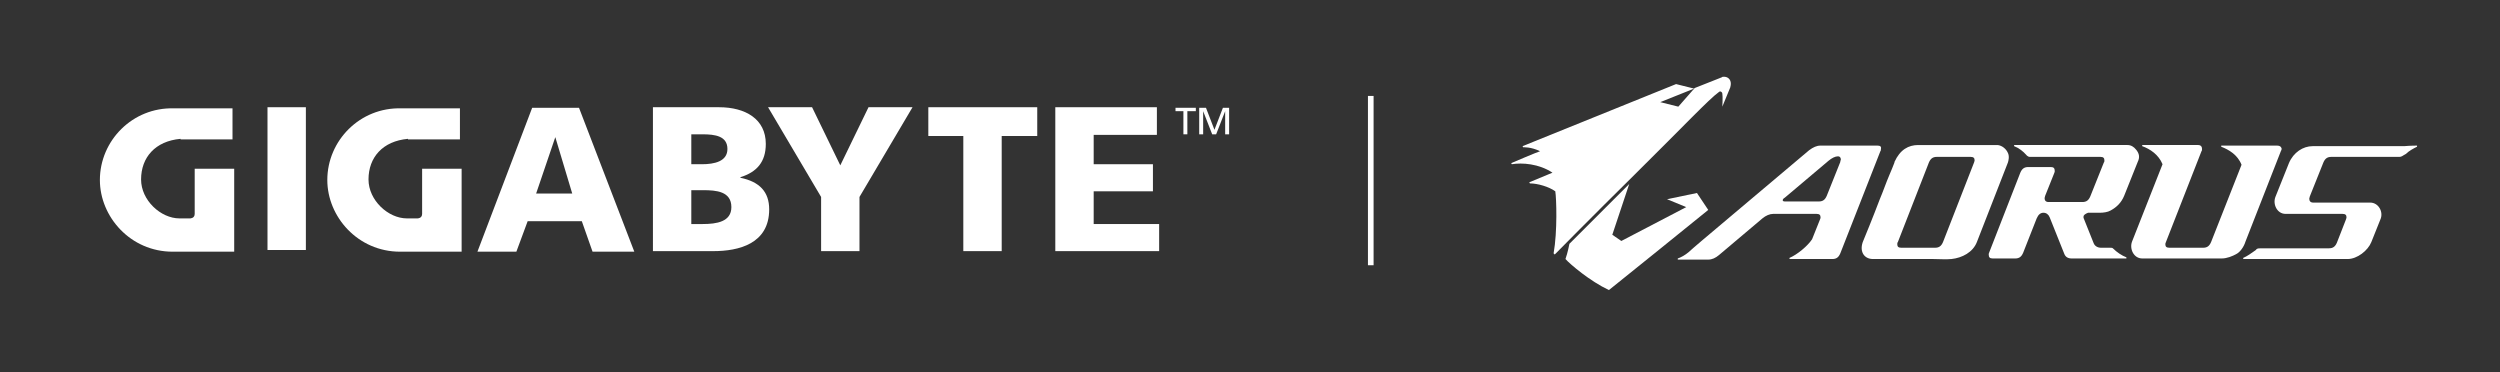
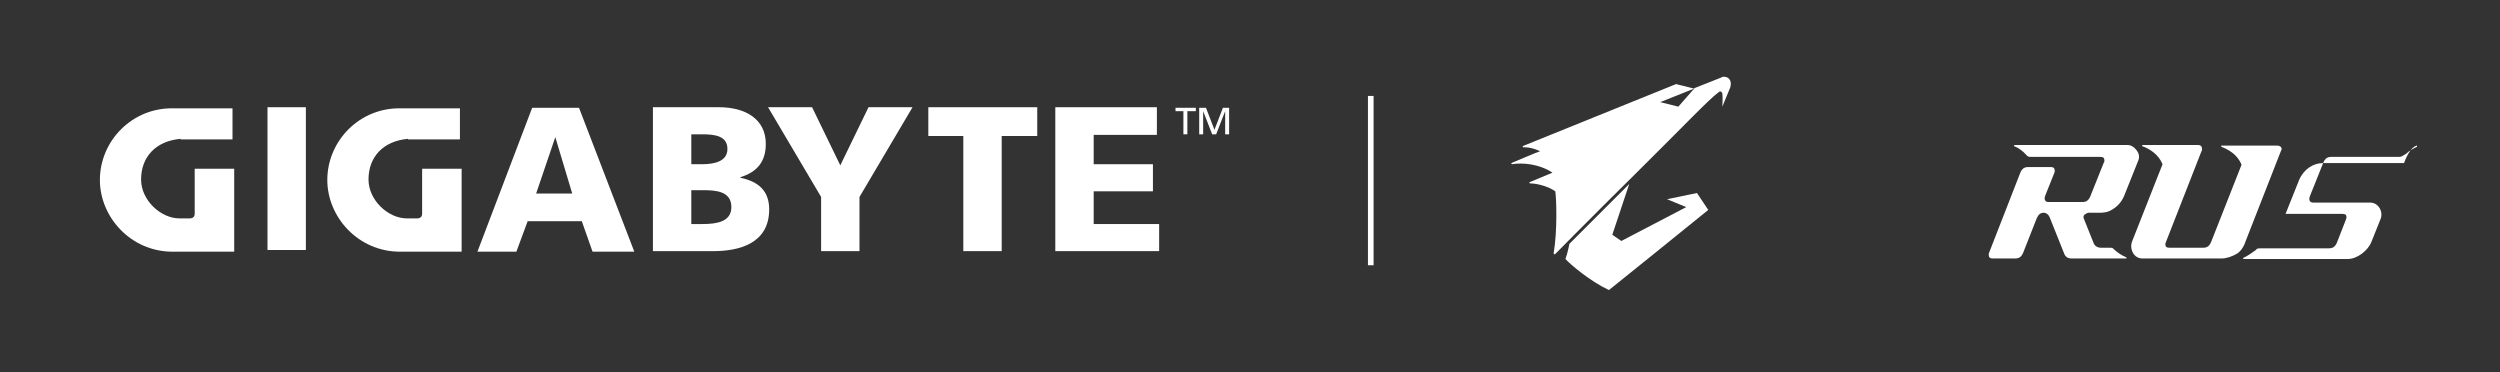
<svg xmlns="http://www.w3.org/2000/svg" version="1.1" id="圖層_1" x="0px" y="0px" viewBox="0 0 443 66" style="enable-background:new 0 0 443 66;" xml:space="preserve">
  <rect x="0" y="0" width="443" height="66" fill="#333333" stroke="none" />
  <style type="text/css">
	.st0{fill:#FFFFFF;}
	.st1{fill:none;stroke:#FFFFFF;stroke-miterlimit:10;}
</style>
  <g>
    <g>
      <g>
        <g>
          <g>
-             <path class="st0" d="M355.8,27.1c0.3,0.6,0.1,1.4,0,1.7l-5.5,14.1c-0.7,1.8-2.6,2.8-4.5,3c-1,0.1-2.1,0-3.2,0       c-2.9,0-5.7,0-8.6,0c-0.7,0-1.4,0-2.1,0c-1.7,0-2.5-1.5-1.7-3.3c0.4-0.9,0.7-1.8,1.1-2.7c0.6-1.5,1.2-3,1.8-4.6       c0.6-1.4,1.1-2.9,1.7-4.3c0.3-0.7,0.6-1.4,0.9-2.2c0,0,0,0,0-0.1c1-2.2,2.5-3,4.2-3H354C354.8,25.8,355.5,26.4,355.8,27.1z        M349.8,28.8c0-0.1,0.1-0.2,0.1-0.4c0-0.4-0.2-0.6-0.7-0.6h-6c-0.7,0-1.1,0.3-1.4,1l-5.5,14.1c-0.1,0.1-0.1,0.2-0.1,0.4       c0,0.4,0.2,0.6,0.7,0.6h6c0.7,0,1.1-0.3,1.4-1L349.8,28.8z" />
            <path class="st0" d="M369.2,38.4c0,0.1,0,0.2,0,0.2l1.8,4.5c0.2,0.5,0.7,0.8,1.3,0.8h1.6c0.2,0,0.4,0,0.5,0.1c0,0,0,0,0,0       c0.7,0.7,1.6,1.3,2.4,1.6c0,0.1,0,0.2,0,0.2s-2.6,0-3.7,0h-6c-0.7,0-1.1-0.3-1.3-0.8l-2.6-6.5c-0.2-0.5-0.6-0.8-1.1-0.8       c-0.5,0-0.9,0.3-1.2,1l-2.4,6.1c-0.3,0.7-0.7,1-1.4,1h-4c-0.5,0-0.7-0.2-0.7-0.7c0-0.1,0-0.2,0.1-0.4l5.5-14.1       c0.3-0.7,0.7-1,1.4-1h4c0.5,0,0.7,0.2,0.7,0.7c0,0.1,0,0.2-0.1,0.4l-1.6,4c0,0.1-0.1,0.3-0.1,0.4c0,0.4,0.2,0.7,0.7,0.7h6       c0.7,0,1.1-0.3,1.4-1l2.4-6c0.1-0.1,0.1-0.2,0.1-0.4c0-0.4-0.2-0.6-0.7-0.6c0,0-12.5,0-12.5,0c-0.2,0-0.4-0.1-0.5-0.2       c0,0-0.1-0.1-0.1-0.1c-0.6-0.7-1.4-1.3-2.2-1.6c0-0.1,0-0.2,0-0.2s2.1,0,3.5,0h16.6c0.6,0,1.1,0.3,1.5,0.8       c0.6,0.7,0.7,1.4,0.3,2.2l-2.4,6c-0.5,1.2-1.3,2-2.4,2.6c-0.5,0.3-1.3,0.4-1.9,0.4H370C369.5,37.9,369.2,38.1,369.2,38.4z" />
-             <path class="st0" d="M428.3,25.8c0,0,0,0.1,0,0.2c-0.6,0.3-1.4,0.7-2,1.3c-0.1,0-0.1,0.1-0.2,0.1c-0.3,0.2-0.6,0.4-0.9,0.4       h-12.1c-0.7,0-1.1,0.3-1.4,1l-2.4,6c0,0.1-0.1,0.3-0.1,0.4c0,0.4,0.2,0.7,0.7,0.7h10.1c1.5,0,2.4,1.7,1.8,3l-1.6,4       c-0.6,1.5-2.5,3-4.2,3h-14.4c-0.3,0-1,0-1.7,0c-1.1,0-2.4,0-2.4,0s0-0.1,0-0.2c0.7-0.3,1.4-0.8,2.1-1.3c0,0,0,0,0,0       c0.1-0.1,0.2-0.1,0.2-0.2c0.2-0.2,0.5-0.2,0.8-0.2h12.1c0.7,0,1.1-0.3,1.4-1l1.6-4.1c0-0.1,0.1-0.2,0.1-0.4       c0-0.4-0.2-0.6-0.7-0.6h-10.1c-1.5,0-2.3-1.7-1.8-3c0,0,2.4-6,2.4-6c0.8-1.9,2.5-3,4.2-3H426C427.1,25.8,428.3,25.8,428.3,25.8       z" />
+             <path class="st0" d="M428.3,25.8c0,0,0,0.1,0,0.2c-0.6,0.3-1.4,0.7-2,1.3c-0.1,0-0.1,0.1-0.2,0.1c-0.3,0.2-0.6,0.4-0.9,0.4       h-12.1c-0.7,0-1.1,0.3-1.4,1l-2.4,6c0,0.1-0.1,0.3-0.1,0.4c0,0.4,0.2,0.7,0.7,0.7h10.1c1.5,0,2.4,1.7,1.8,3l-1.6,4       c-0.6,1.5-2.5,3-4.2,3h-14.4c-0.3,0-1,0-1.7,0c-1.1,0-2.4,0-2.4,0s0-0.1,0-0.2c0.7-0.3,1.4-0.8,2.1-1.3c0,0,0,0,0,0       c0.1-0.1,0.2-0.1,0.2-0.2c0.2-0.2,0.5-0.2,0.8-0.2h12.1c0.7,0,1.1-0.3,1.4-1l1.6-4.1c0-0.1,0.1-0.2,0.1-0.4       c0-0.4-0.2-0.6-0.7-0.6h-10.1c0,0,2.4-6,2.4-6c0.8-1.9,2.5-3,4.2-3H426C427.1,25.8,428.3,25.8,428.3,25.8       z" />
            <path class="st0" d="M403.5,25.8c0,0-6,0-6,0c-1.4,0-3.9,0-3.9,0s0,0.1,0,0.2c1.3,0.5,2.9,1.4,3.6,3.2l-5.4,13.7       c-0.3,0.7-0.7,1-1.4,1h-6c-0.5,0-0.7-0.2-0.7-0.6c0-0.1,0-0.2,0.1-0.4l6.3-16.1c0.1-0.1,0.1-0.3,0.1-0.4c0-0.4-0.2-0.7-0.7-0.7       c0,0-6,0-6,0c-1.4,0-3.9,0-3.9,0s0,0.1,0,0.2c1.4,0.5,2.9,1.5,3.6,3.2l-5.4,13.7c-0.5,1.3,0.3,3,1.8,3h14.1       c0.9,0,1.9-0.4,2.6-0.8c0.6-0.3,1.3-1.2,1.6-2.2l6.3-16.1c0.1-0.1,0.1-0.3,0.1-0.4C404.2,26,404,25.8,403.5,25.8z" />
-             <path class="st0" d="M332.7,25.8h-10.1c-0.7,0-1.3,0.3-2,0.8l-19.1,16.1l-1.4,1.2c-0.3,0.3-0.6,0.5-0.9,0.8       c-0.6,0.5-1.3,0.9-1.9,1.1c0,0.1,0,0.2,0,0.2s0.5,0,1.2,0c1.3,0,3.3,0,3.9,0h0.3c0.7,0,1.3-0.3,1.9-0.8l7.7-6.5       c0.6-0.5,1.3-0.8,1.9-0.8h7.7c0.5,0,0.7,0.2,0.7,0.6c0,0.1,0,0.2-0.1,0.4l-1.4,3.5c-0.8,1.2-2.6,2.7-4,3.3c0,0.1,0,0.2,0,0.2       s2.1,0,3.6,0h4c0.7,0,1.1-0.3,1.4-1l7.1-18.1c0.1-0.1,0.1-0.3,0.1-0.4C333.4,26,333.2,25.8,332.7,25.8z M326.1,28.7l-2.4,6       c-0.3,0.7-0.7,1-1.4,1h-6c-0.3,0-0.4-0.1-0.4-0.2c0-0.2,0.1-0.3,0.4-0.5l7.7-6.5c0.6-0.5,1.2-0.8,1.7-0.8       c0.3,0,0.5,0.2,0.5,0.6C326.1,28.5,326.1,28.6,326.1,28.7z" />
          </g>
          <g>
            <path class="st0" d="M306.7,14.8c0-0.7-0.5-1.2-1.2-1.2c-0.2,0-0.3,0-0.4,0.1l-4.8,1.9l-2.9,3.3l-3.2-0.8l6-2.4l-3.2-0.8       l-27.2,11l0.1,0.2c0,0,1.4-0.1,3,0.7c-0.4,0.1-5.1,2.1-5.1,2.1s0,0.1,0.1,0.2c1.8-0.3,4.8-0.1,7.2,1.5       c-0.7,0.3-4.1,1.7-4.1,1.7s0,0.1,0.1,0.2c1.4,0,3.4,0.6,4.5,1.4c0.2,1.2,0.4,7.1-0.3,11c0.1,0.1,0.2,0.2,0.2,0.2       s6.9-7,14.2-14.2c8.8-8.7,13.1-13.3,14.9-14.6c0.1-0.1,0.2-0.1,0.2-0.1c0.2,0,0.4,0.2,0.4,0.4c0.1,0.5,0,2.3,0,2.3l1.4-3.4       C306.7,15.1,306.7,15,306.7,14.8z" />
            <path class="st0" d="M278.1,43.2l10.6-10.6l-3,9l1.6,1.1l11.5-6l-3.4-1.4l5.3-1.1l2,3c0,0-17.3,14-17.6,14.2       c-3.4-1.6-6.9-4.6-7.7-5.5C277.8,44.8,278.1,43.2,278.1,43.2z" />
          </g>
        </g>
        <g>
          <g>
            <path class="st0" d="M209.8,19.7h-1.5v-0.6h3.6v0.6h-1.5v4.1h-0.7V19.7z" />
            <path class="st0" d="M212.6,19.1h1.1l1.5,3.9l1.5-3.9h1.1v4.7h-0.7v-4.1h0l-1.6,4.1h-0.7l-1.6-4.1h0v4.1h-0.7V19.1z" />
          </g>
          <g>
            <rect x="47.4" y="19" class="st0" width="6.8" height="25.3" />
            <path class="st0" d="M94.3,19.1h8.3l9.8,25.5H105l-1.9-5.4h-9.6l-2,5.4h-6.9L94.3,19.1z M98.4,24.3L98.4,24.3l-3.4,10h6.4       L98.4,24.3" />
            <path class="st0" d="M115.7,19h11.7c4.7,0,8.3,2.1,8.3,6.5c0,3.2-1.6,5-4.5,5.9v0.1c3.4,0.7,5.1,2.5,5.1,5.6       c0,6.1-5.4,7.4-9.9,7.4h-10.7V19z M122.5,39.7h2c2.5,0,5.1-0.4,5.1-3c0-2.8-2.7-3-5-3h-2.1V39.7z M122.5,29.1h1.9       c2.2,0,4.5-0.5,4.5-2.7c0-2.3-2.2-2.6-4.4-2.6h-2V29.1" />
            <polyline class="st0" points="145.5,34.9 136.1,19 143.9,19 148.9,29.3 153.9,19 161.7,19 152.3,34.9 152.3,44.5 145.5,44.5        145.5,34.9      " />
            <polyline class="st0" points="170.7,24.1 164.5,24.1 164.5,19 183.8,19 183.8,24.1 177.5,24.1 177.5,44.5 170.7,44.5        170.7,24.1      " />
            <polyline class="st0" points="187,19 205,19 205,23.9 193.8,23.9 193.8,29.1 204.3,29.1 204.3,33.9 193.8,33.9 193.8,39.7        205.4,39.7 205.4,44.5 187,44.5 187,19      " />
            <path class="st0" d="M32,24.6c-4.5,0.4-7,3.3-7,7.2c0,3.7,3.5,6.9,6.8,6.9l0.7,0h1.2c0,0,0.8,0,0.8-0.8v-8h7       c0,4.5,0,14.7,0,14.7s-6.9,0-10.9,0c-7.5,0-12.9-6.2-12.9-12.7c0-7,5.8-12.9,13.1-12.7l10.4,0l0,5.5H32" />
            <path class="st0" d="M72.3,24.6c-4.5,0.4-7,3.3-7,7.2c0,3.7,3.5,6.9,6.8,6.9l0.7,0h1.2c0,0,0.8,0,0.8-0.8v-8h7       c0,4.5,0,14.7,0,14.7s-6.9,0-10.9,0c-7.5,0-12.9-6.2-12.9-12.7c0-7,5.8-12.9,13.1-12.7l10.4,0l0,5.5H72.3" />
          </g>
        </g>
        <line class="st1" x1="242.9" y1="17" x2="242.9" y2="47" />
      </g>
    </g>
  </g>
</svg>